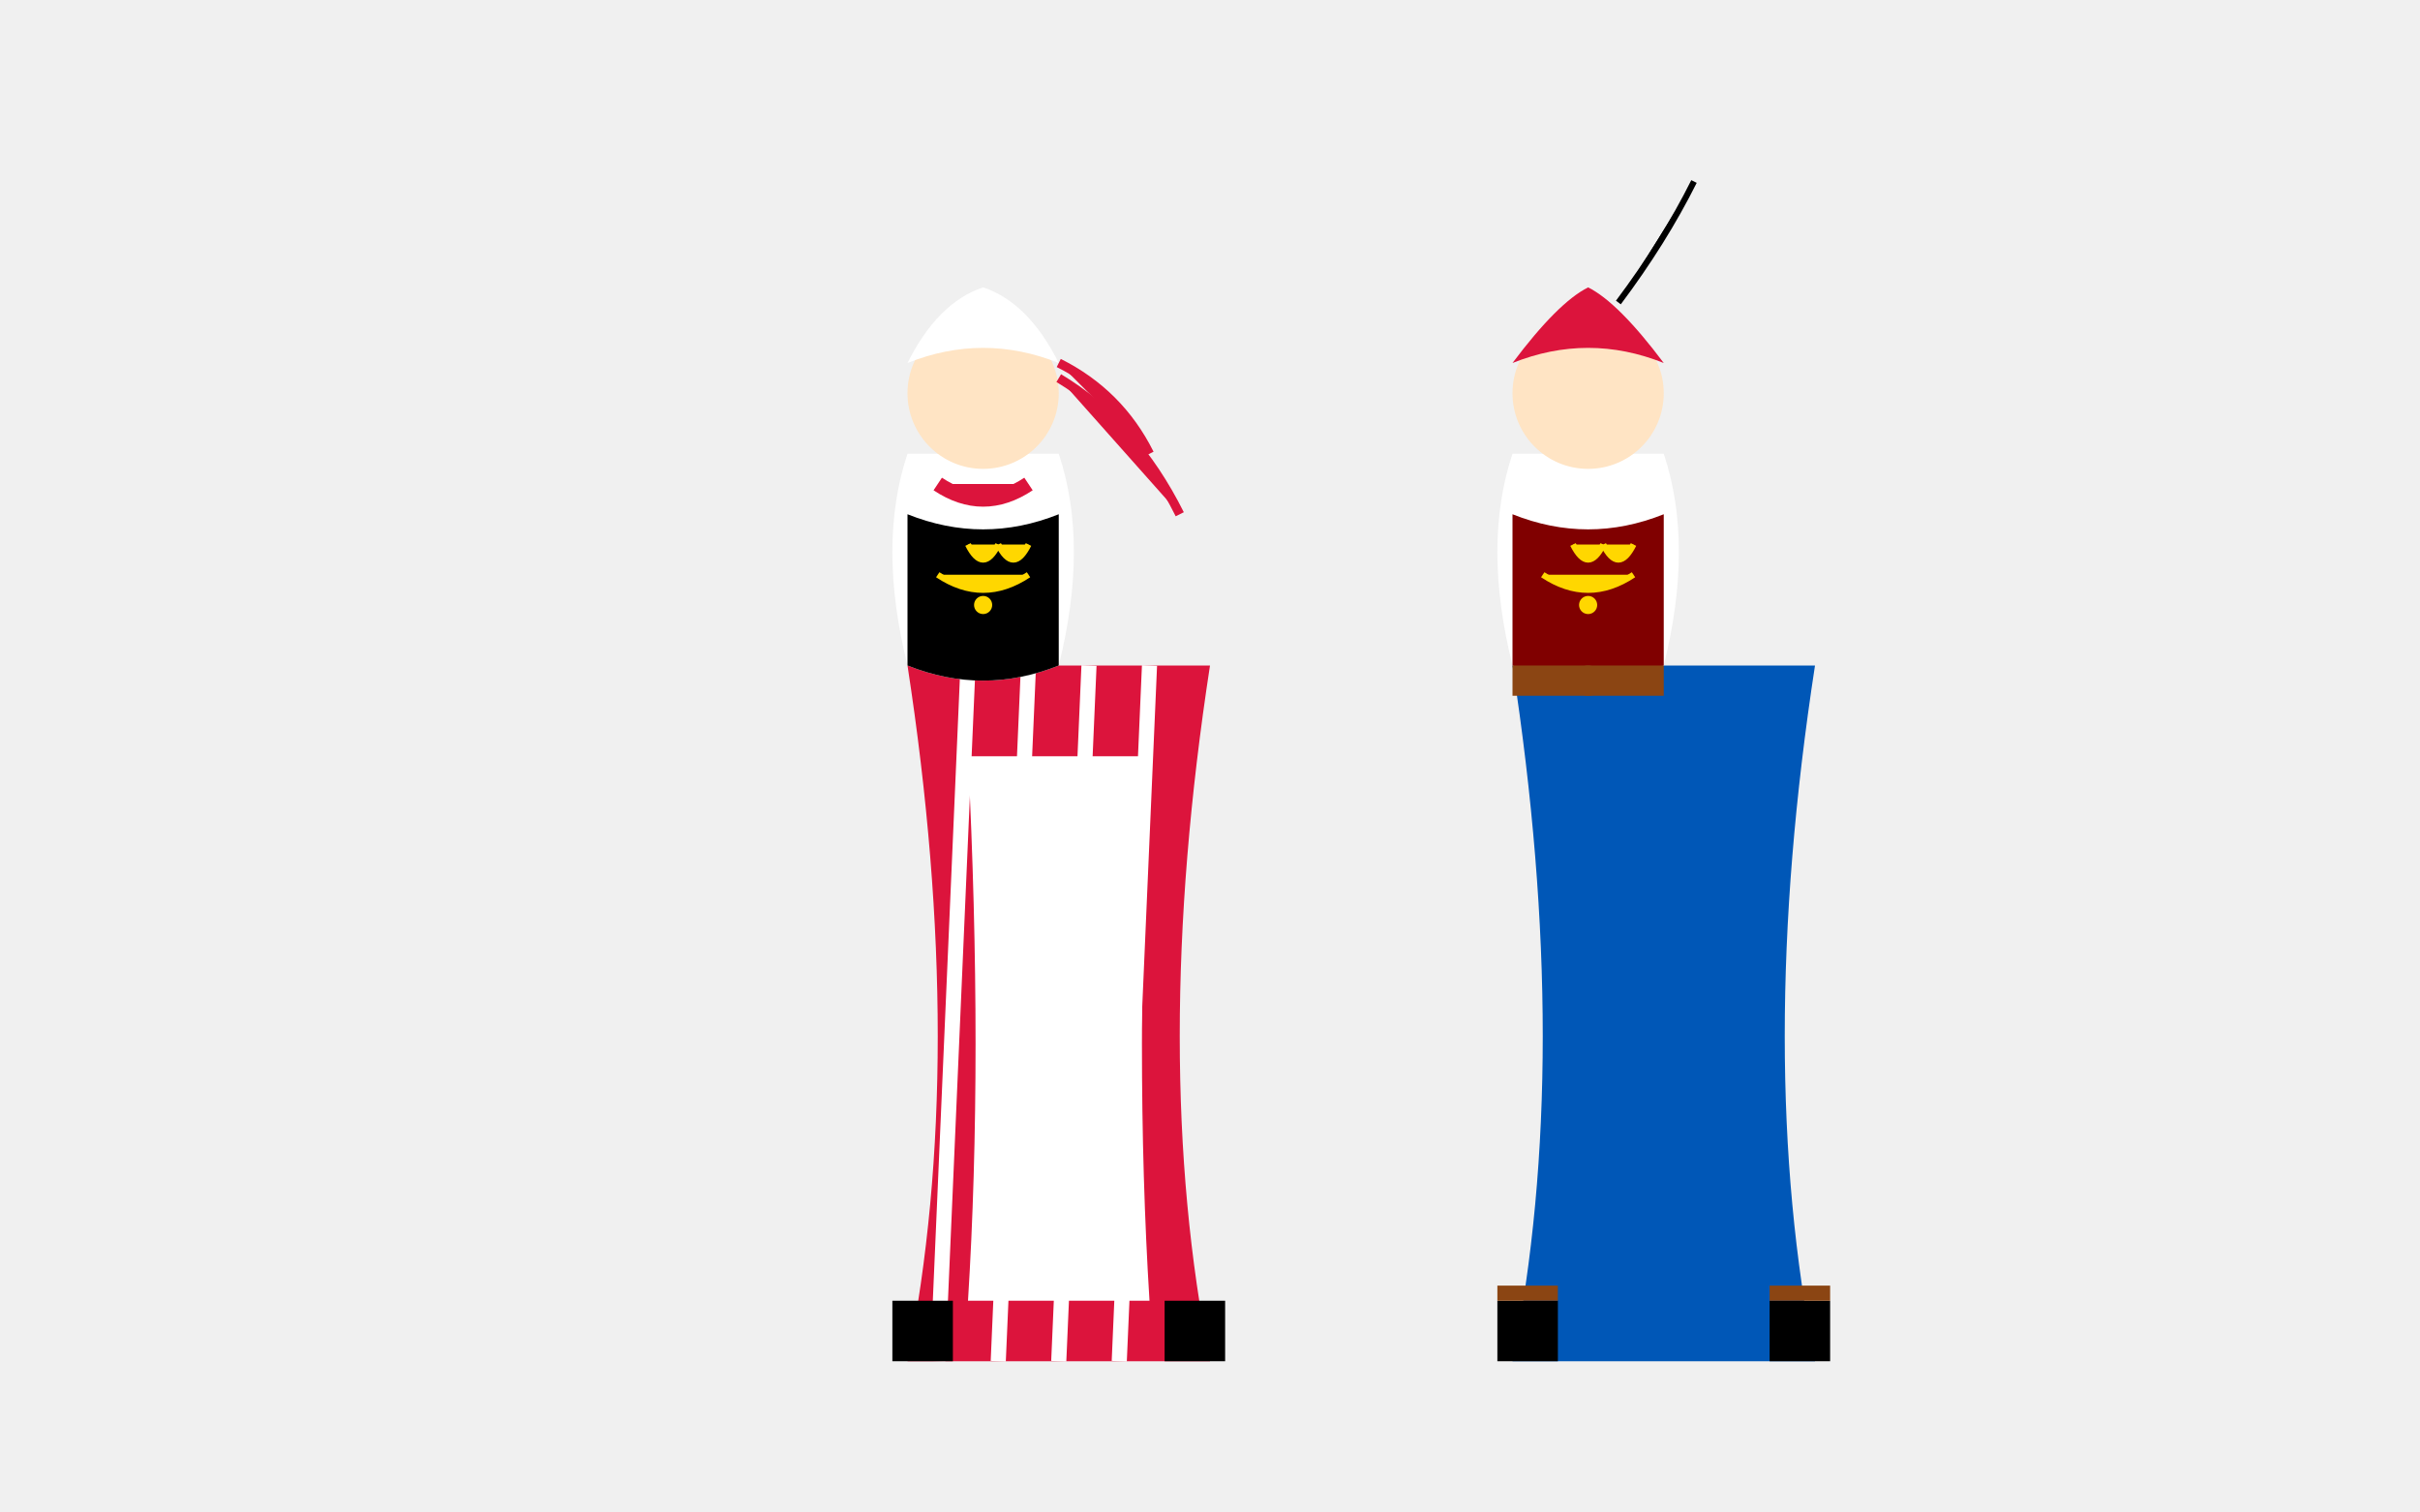
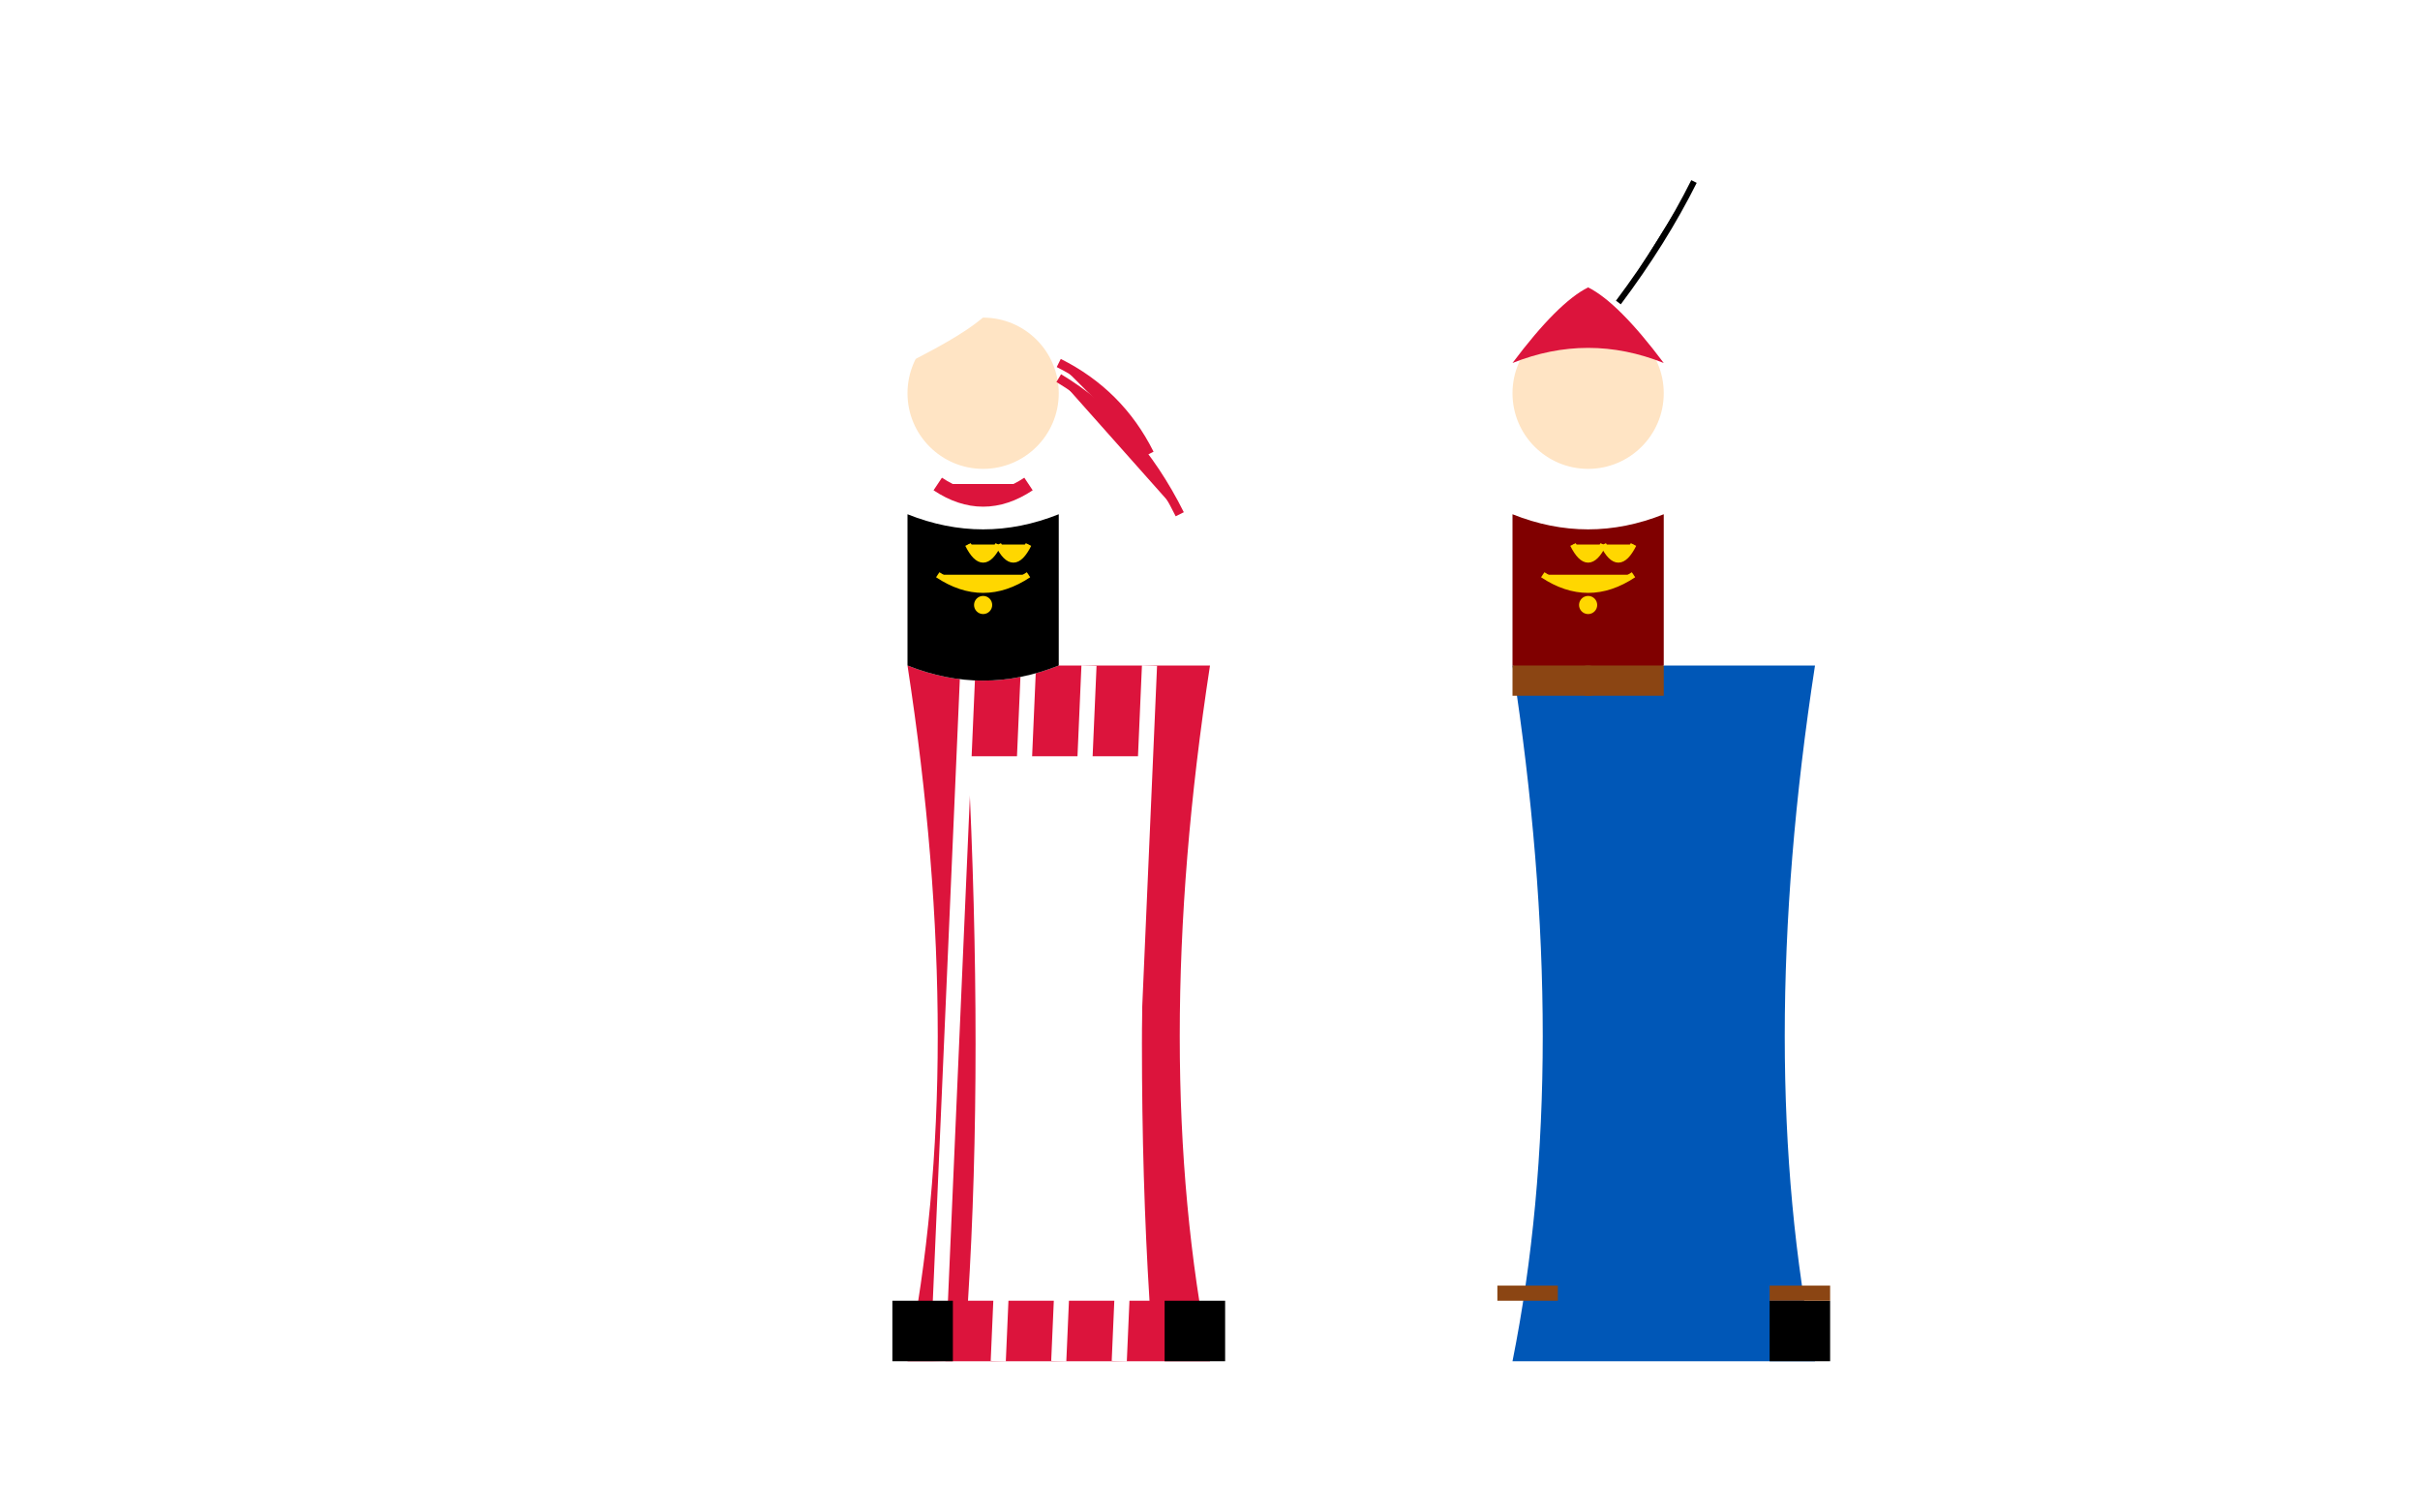
<svg xmlns="http://www.w3.org/2000/svg" viewBox="0 0 800 500">
  <defs>
    <style>
      .background {fill: #f0f0f0;}
      .woman-dress {fill: #dc143c;}
      .woman-dress-pattern {fill: #ffffff;}
      .woman-shirt {fill: #ffffff;}
      .woman-apron {fill: #ffffff;}
      .woman-vest {fill: #000000;}
      .woman-vest-pattern {fill: #ffd700;}
      .woman-headdress {fill: #ffffff;}
      .woman-headdress-ribbon {fill: #dc143c;}
      .woman-beads {fill: #dc143c;}
      .man-pants {fill: #0057b7;}
      .man-shirt {fill: #ffffff;}
      .man-vest {fill: #800000;}
      .man-vest-pattern {fill: #ffd700;}
      .man-belt {fill: #8b4513;}
      .man-hat {fill: #dc143c;}
      .man-hat-feather {fill: #000000;}
      .flesh {fill: #ffe4c4;}
      .boot {fill: #000000;}
      .boot-detail {fill: #8b4513;}
    </style>
  </defs>
-   <rect class="background" width="800" height="500" />
  <path class="woman-dress" d="M300,220 Q320,350 300,450 L400,450 Q380,350 400,220 Z" />
  <line x1="320" y1="220" x2="310" y2="450" stroke="#ffffff" stroke-width="5" />
  <line x1="340" y1="220" x2="330" y2="450" stroke="#ffffff" stroke-width="5" />
  <line x1="360" y1="220" x2="350" y2="450" stroke="#ffffff" stroke-width="5" />
  <line x1="380" y1="220" x2="370" y2="450" stroke="#ffffff" stroke-width="5" />
  <path class="woman-apron" d="M320,250 Q325,350 320,430 L380,430 Q375,350 380,250 Z" />
  <path class="woman-shirt" d="M300,220 Q325,230 350,220 Q360,180 350,150 L300,150 Q290,180 300,220 Z" />
  <path class="woman-vest" d="M300,170 Q325,180 350,170 L350,220 Q325,230 300,220 Z" />
  <path class="woman-vest-pattern" d="M320,180 Q325,190 330,180 M340,180 Q335,190 330,180" stroke="#ffd700" stroke-width="2" fill="none" />
  <path class="woman-vest-pattern" d="M310,190 Q325,200 340,190" stroke="#ffd700" stroke-width="2" fill="none" />
  <circle class="woman-vest-pattern" cx="325" cy="200" r="3" />
  <circle class="flesh" cx="325" cy="130" r="25" />
-   <path class="woman-headdress" d="M300,120 Q325,110 350,120 Q340,100 325,95 Q310,100 300,120 Z" />
+   <path class="woman-headdress" d="M300,120 Q340,100 325,95 Q310,100 300,120 Z" />
  <path class="woman-headdress-ribbon" d="M350,120 Q370,130 380,150 M350,125 Q375,140 390,170" stroke="#dc143c" stroke-width="3" fill="none" />
  <path class="woman-beads" d="M310,160 Q325,170 340,160" stroke="#dc143c" stroke-width="5" fill="none" />
  <rect class="boot" x="295" y="430" width="20" height="20" />
  <rect class="boot" x="385" y="430" width="20" height="20" />
  <path class="man-pants" d="M500,220 Q520,350 500,450 L600,450 Q580,350 600,220 Z" />
  <path class="man-shirt" d="M500,220 Q525,230 550,220 Q560,180 550,150 L500,150 Q490,180 500,220 Z" />
  <path class="man-vest" d="M500,170 Q525,180 550,170 L550,220 Q525,230 500,220 Z" />
  <path class="man-vest-pattern" d="M520,180 Q525,190 530,180 M540,180 Q535,190 530,180" stroke="#ffd700" stroke-width="2" fill="none" />
  <path class="man-vest-pattern" d="M510,190 Q525,200 540,190" stroke="#ffd700" stroke-width="2" fill="none" />
  <circle class="man-vest-pattern" cx="525" cy="200" r="3" />
  <rect class="man-belt" x="500" y="220" width="50" height="10" />
  <circle class="man-belt" cx="525" cy="225" r="5" />
  <circle class="flesh" cx="525" cy="130" r="25" />
  <path class="man-hat" d="M500,120 Q525,110 550,120 Q535,100 525,95 Q515,100 500,120 Z" />
  <path class="man-hat-feather" d="M535,100 Q550,80 560,60" stroke="#000000" stroke-width="2" fill="none" />
-   <rect class="boot" x="495" y="430" width="20" height="20" />
  <rect class="boot" x="585" y="430" width="20" height="20" />
  <rect class="boot-detail" x="495" y="425" width="20" height="5" />
  <rect class="boot-detail" x="585" y="425" width="20" height="5" />
</svg>